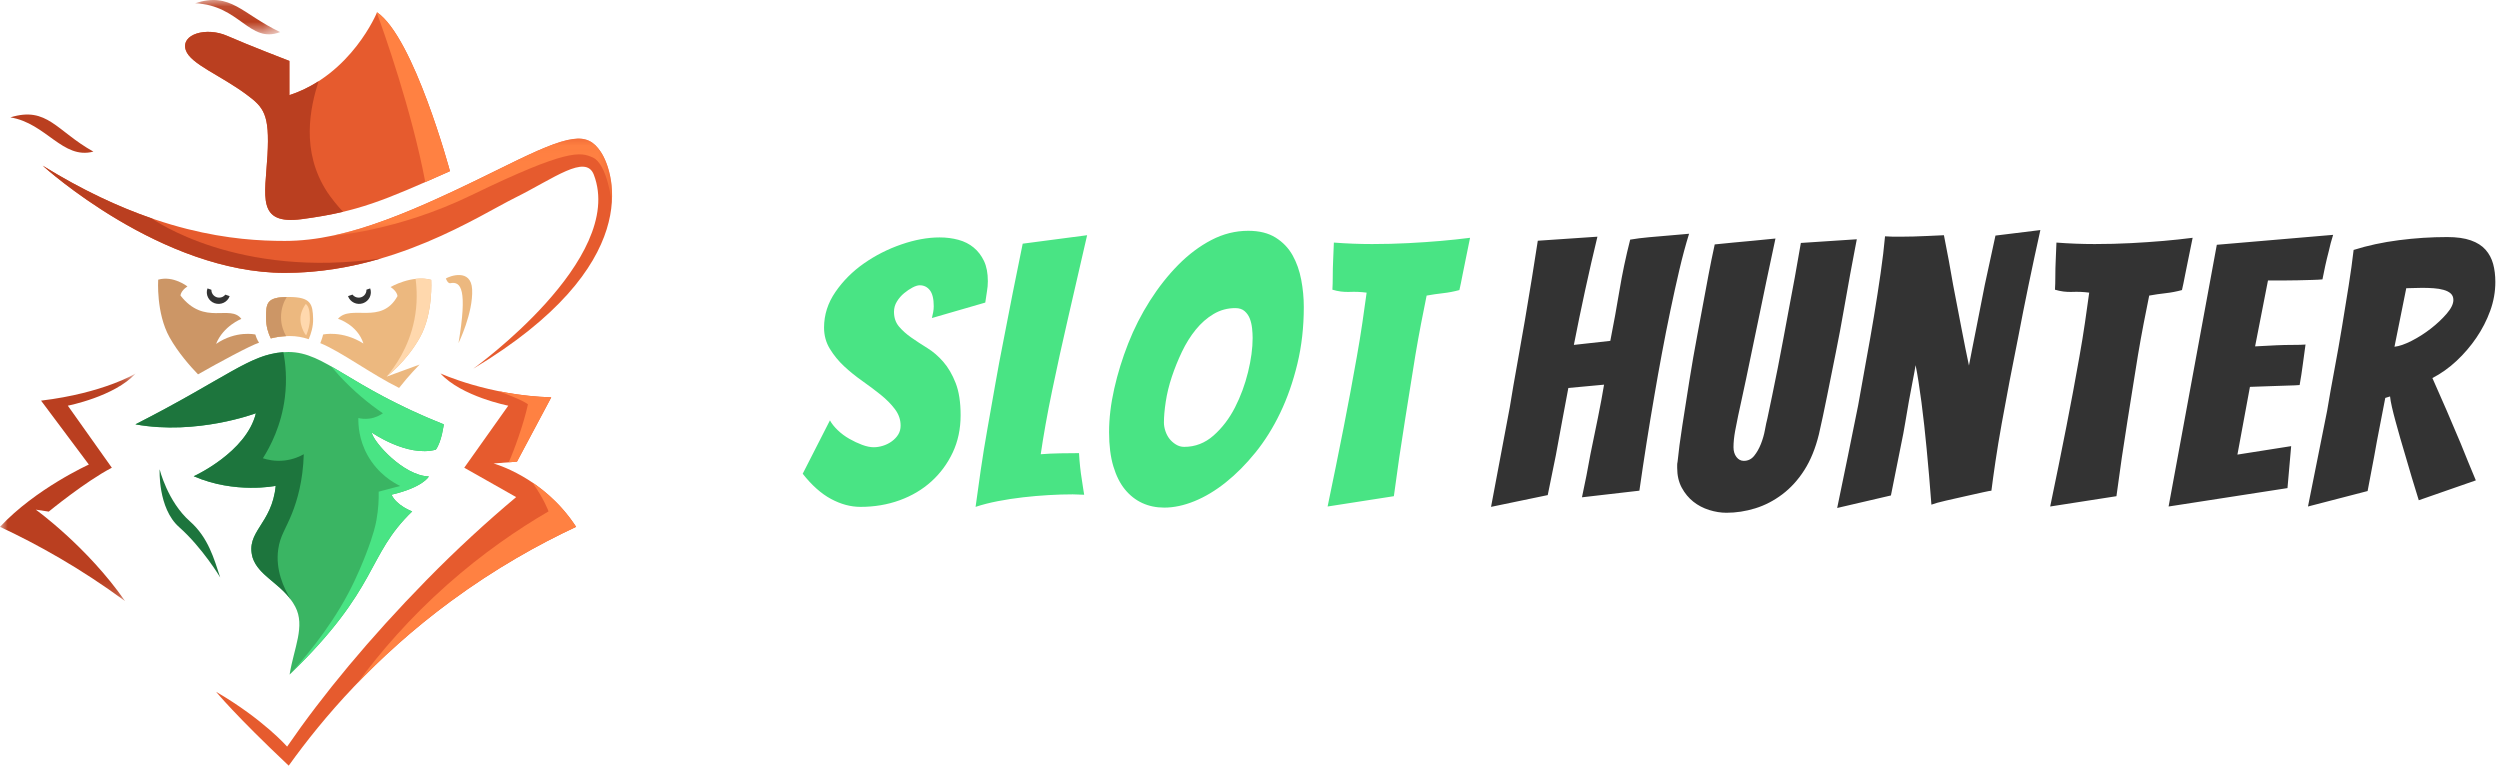
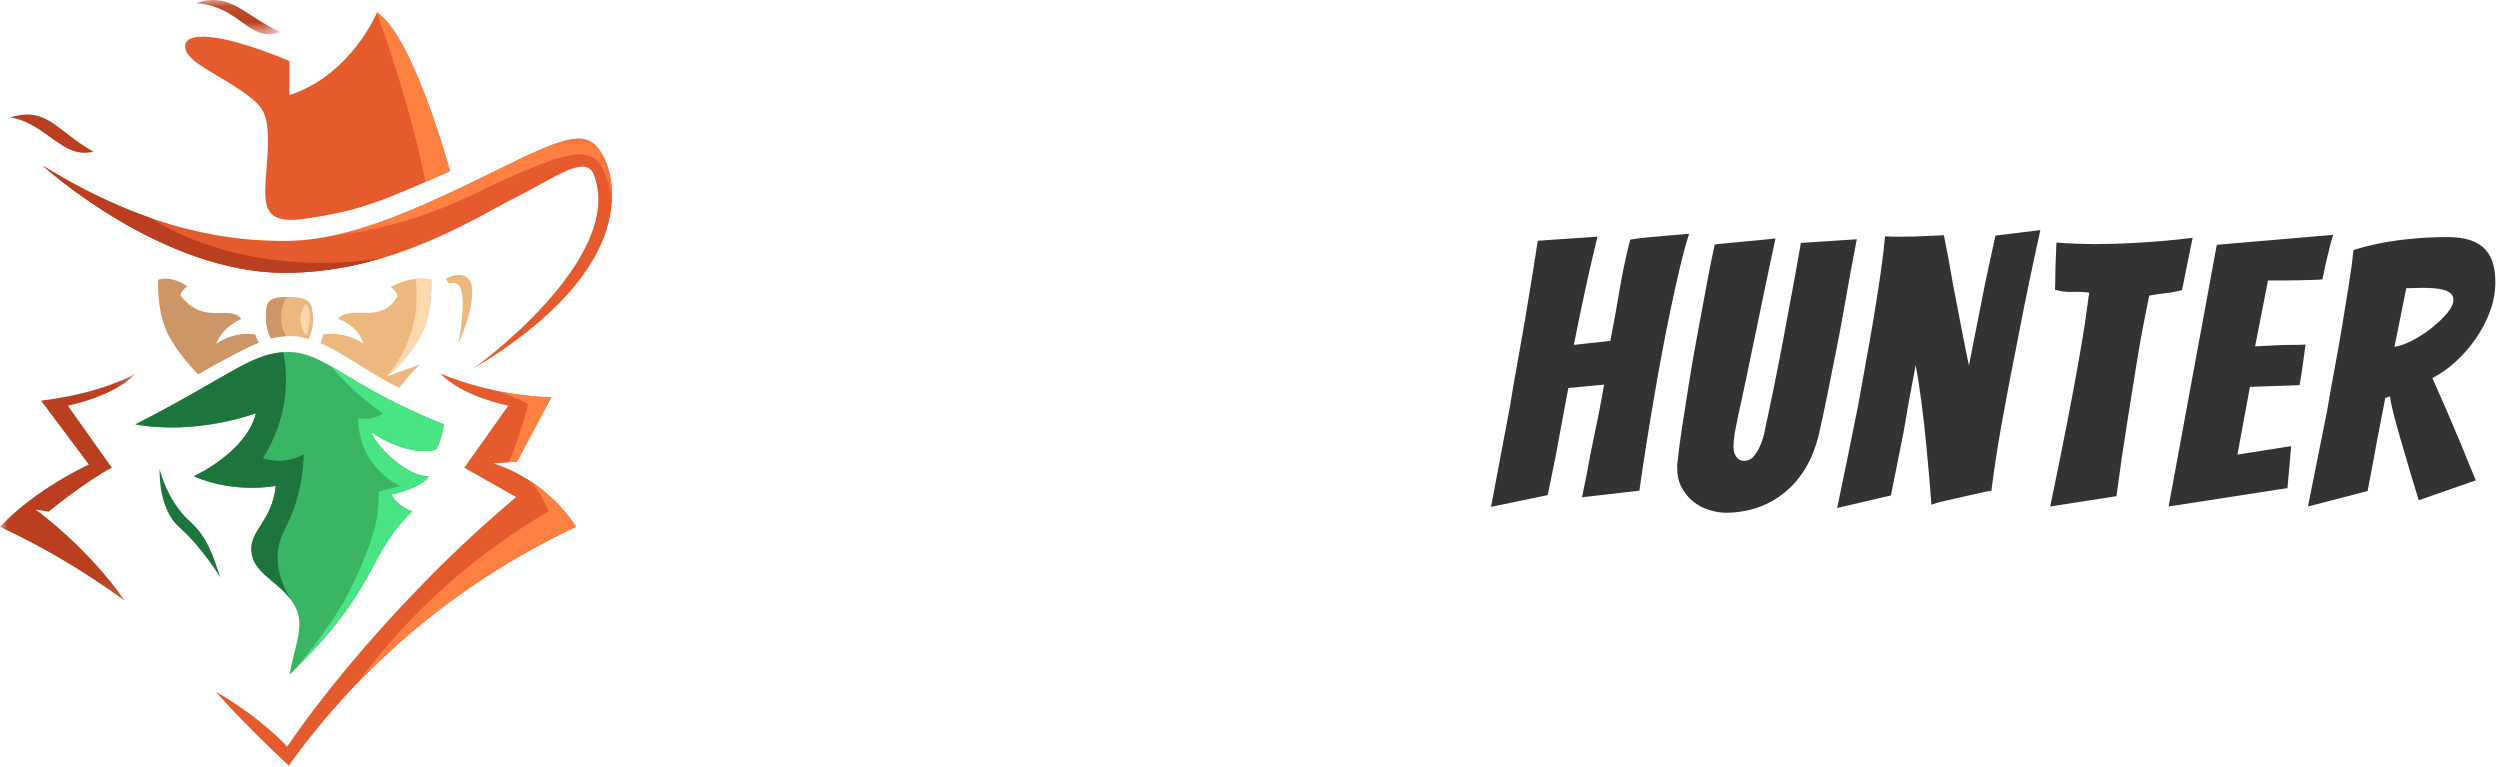
<svg xmlns="http://www.w3.org/2000/svg" xmlns:xlink="http://www.w3.org/1999/xlink" width="163" height="50" viewBox="0 0 163 50">
  <defs>
    <polygon id="sidebar-a" points=".087 .079 5.636 .079 5.636 2.318 .087 2.318" />
    <polygon id="sidebar-c" points="0 .022 8.844 .022 8.844 14.865 0 14.865" />
    <polygon id="sidebar-e" points=".087 .039 18.403 .039 18.403 6.387 .087 6.387" />
  </defs>
  <g fill="none" fill-rule="evenodd">
    <g transform="translate(0 -.149)">
-       <path fill="#E65B2E" d="M18.869,6.354 L18.869,4.122 C18.869,4.122 16.162,3.08 14.809,2.485 C13.455,1.89 11.766,2.372 12.113,3.417 C12.413,4.32 14.384,5.058 16.068,6.308 C17.201,7.149 17.589,7.59 17.439,10.269 C17.288,12.947 16.699,14.836 19.694,14.435 C23.356,13.945 25.006,13.24 29.337,11.307 C29.337,11.307 26.989,2.589 24.583,0.952 C24.583,0.952 22.929,5.015 18.869,6.354" />
+       <path fill="#E65B2E" d="M18.869,6.354 L18.869,4.122 C13.455,1.89 11.766,2.372 12.113,3.417 C12.413,4.32 14.384,5.058 16.068,6.308 C17.201,7.149 17.589,7.59 17.439,10.269 C17.288,12.947 16.699,14.836 19.694,14.435 C23.356,13.945 25.006,13.24 29.337,11.307 C29.337,11.307 26.989,2.589 24.583,0.952 C24.583,0.952 22.929,5.015 18.869,6.354" />
      <path fill="#E65B2E" d="M33.606,13.03 C36.108,11.788 38.192,10.166 38.718,11.542 C40.824,17.048 30.856,24.188 30.856,24.188 C42.067,17.459 40.072,11.393 39.17,10.054 C38.267,8.715 37.215,8.863 33.004,10.947 C27.098,13.869 22.74,15.857 18.568,15.857 C15.41,15.857 9.997,15.411 2.779,10.947 C2.779,10.947 10.448,17.941 18.568,17.941 C25.621,17.941 31.201,14.223 33.606,13.03" />
      <path fill="#BA3F20" d="M0.675,7.802 C3.081,7.058 3.683,8.695 6.089,10.034 C4.087,10.568 3.012,8.18 0.675,7.802" />
      <g transform="translate(12.632 .07)">
        <mask id="sidebar-b" fill="#333">
          <use xlink:href="#sidebar-a" />
        </mask>
        <path fill="#BA3F20" d="M0.087,0.294 C2.412,-0.479 3.147,0.991 5.636,2.172 C3.615,2.944 3.014,0.414 0.087,0.294" mask="url(#sidebar-b)" />
      </g>
      <path fill="#ECB87F" d="M20.415,20.939 C20.429,21.442 20.277,21.92 20.128,22.264 C19.724,22.131 19.322,22.058 18.892,22.058 C18.46,22.058 18.06,22.109 17.659,22.212 C17.497,21.89 17.348,21.438 17.348,20.874 C17.348,19.902 17.382,19.512 18.832,19.512 C20.282,19.512 20.39,19.975 20.415,20.939" />
      <path fill="#ECB87F" d="M18.323,20.841 C18.326,21.359 18.49,21.774 18.654,22.064 C18.311,22.079 17.985,22.128 17.658,22.212 C17.496,21.89 17.347,21.438 17.347,20.874 C17.347,19.933 17.38,19.537 18.694,19.514 C18.514,19.81 18.318,20.265 18.323,20.841" />
      <path fill="#3AB563" d="M18.809,23.1 C21.195,23.1 22.682,25.327 28.935,27.817 C28.935,27.817 28.8,28.939 28.416,29.467 C26.549,29.97 24.233,28.346 24.233,28.346 C24.345,28.973 26.314,31.174 27.961,31.213 C27.961,31.213 27.6,31.918 25.524,32.403 C25.873,33.134 26.875,33.492 26.875,33.492 C23.849,36.412 24.783,38.416 18.882,44.131 C19.162,42.395 19.919,40.974 19.249,39.702 C18.477,38.238 16.889,37.776 16.472,36.511 C15.987,34.794 17.732,34.35 17.976,31.826 C17.976,31.826 15.331,32.37 12.631,31.199 C12.631,31.199 16.065,29.649 16.685,27.092 C16.685,27.092 12.839,28.545 8.829,27.817 C15.04,24.65 16.424,23.1 18.809,23.1" />
      <path fill="#1D753D" d="M10.408,30.746 C10.408,30.746 10.918,32.843 12.381,34.138 C13.583,35.201 13.956,36.583 14.358,37.799 C14.358,37.799 13.208,35.87 11.677,34.514 C10.284,33.281 10.408,30.746 10.408,30.746" />
      <path fill="#E65B2E" d="M28.718,24.496 C28.718,24.496 31.835,25.934 35.941,26.055 L33.708,30.247 L32.178,30.368 C32.178,30.368 35.447,31.24 37.562,34.498 C35.124,35.638 32.316,37.198 29.406,39.339 C24.439,42.996 21.038,46.981 18.824,50.07 C15.329,46.775 14.088,45.253 14.088,45.253 C17.172,47.051 18.72,48.828 18.72,48.828 C21.045,45.444 24.09,41.768 27.785,37.994 C29.78,35.956 31.756,34.152 33.653,32.56 C32.525,31.922 31.397,31.283 30.269,30.644 L33.139,26.599 C33.139,26.599 30.086,26.004 28.718,24.496" />
      <g transform="translate(0 24.475)">
        <mask id="sidebar-d" fill="#333">
          <use xlink:href="#sidebar-c" />
        </mask>
        <path fill="#BA3F20" d="M8.844,0.022 C8.844,0.022 6.783,1.299 2.677,1.796 L5.793,5.963 C5.793,5.963 2.318,7.537 -1.5037594e-05,10.024 C2.437,11.163 5.246,12.723 8.155,14.865 C5.68,11.309 2.334,8.903 2.334,8.903 L3.178,9.031 C3.178,9.031 5.565,7.068 7.292,6.17 L4.422,2.124 C4.422,2.124 7.475,1.529 8.844,0.022" mask="url(#sidebar-d)" />
      </g>
      <path fill="#ECB87F" d="M29.07,18.307 C29.297,18.158 30.715,17.62 30.783,19.018 C30.858,20.552 29.895,22.519 29.895,22.519 C30.478,19.03 30.07,18.467 29.352,18.615 C29.19,18.64 29.07,18.307 29.07,18.307" />
      <path fill="#FF8142" d="M29.337,11.307 C28.756,11.566 28.224,11.804 27.729,12.021 C26.827,7.276 25.013,2.191 24.568,0.981 C24.579,0.962 24.583,0.953 24.583,0.953 C26.989,2.59 29.337,11.307 29.337,11.307" />
-       <path fill="#BA3F20" d="M22.368,13.959 C21.564,14.148 20.706,14.299 19.694,14.435 C16.699,14.837 17.288,12.947 17.439,10.268 C17.589,7.59 17.201,7.149 16.067,6.308 C14.385,5.058 12.413,4.32 12.114,3.417 C11.767,2.372 13.455,1.89 14.809,2.485 C16.162,3.081 18.869,4.122 18.869,4.122 L18.869,6.354 C19.574,6.122 20.206,5.807 20.77,5.445 C20.237,7.128 19.58,9.991 21.339,12.676 C21.558,13.009 21.97,13.539 22.368,13.959" />
      <g transform="translate(21.504 9.147)">
        <mask id="sidebar-f" fill="#333">
          <use xlink:href="#sidebar-e" />
        </mask>
        <path fill="#FF8142" d="M17.15,1.272 C16.353,0.917 15.554,0.658 9.245,3.722 C4.352,6.098 0.087,6.387 0.087,6.387 L0.088,6.386 C3.395,5.713 6.998,4.027 11.5,1.799 C15.711,-0.284 16.764,-0.433 17.666,0.906 C18.006,1.411 18.501,2.587 18.387,4.215 C18.387,4.215 18.097,1.694 17.15,1.272" mask="url(#sidebar-f)" />
      </g>
      <path fill="#BA3F20" d="M24.861,16.994 C22.955,17.557 20.837,17.941 18.568,17.941 C10.574,17.941 3.018,11.164 2.785,10.951 C5.394,12.564 7.768,13.652 9.884,14.384 C9.884,14.384 9.885,14.384 9.887,14.386 C10.031,14.49 15.51,18.357 24.861,16.994" />
      <path fill="#CC9666" d="M18.323,20.841 C18.326,21.359 18.49,21.774 18.654,22.064 C18.311,22.079 17.985,22.128 17.658,22.212 C17.496,21.89 17.347,21.438 17.347,20.874 C17.347,19.933 17.38,19.537 18.694,19.514 C18.514,19.81 18.318,20.265 18.323,20.841" />
      <path fill="#49E484" d="M24.233,28.345 C24.344,28.973 26.314,31.174 27.962,31.213 C27.962,31.213 27.6,31.918 25.524,32.403 C25.873,33.134 26.875,33.491 26.875,33.491 C23.849,36.411 24.783,38.415 18.882,44.131 C19.651,43.29 21.401,41.29 22.69,38.869 C23.299,37.724 23.718,36.648 23.873,36.247 C24.367,34.969 24.493,34.337 24.54,34.087 C24.681,33.319 24.7,32.665 24.69,32.206 C25.156,32.082 25.624,31.959 26.09,31.834 C25.691,31.64 24.652,31.066 23.965,29.831 C23.398,28.811 23.356,27.853 23.365,27.405 C23.526,27.444 23.777,27.481 24.078,27.442 C24.506,27.387 24.812,27.203 24.965,27.095 C24.049,26.469 23.057,25.659 22.099,24.618 C21.92,24.423 21.75,24.228 21.588,24.036 C23.134,24.914 25.17,26.319 28.935,27.817 C28.935,27.817 28.8,28.939 28.416,29.467 C26.549,29.97 24.233,28.345 24.233,28.345" />
      <path fill="#1D753D" d="M18.14,35.966 C17.955,37.29 18.482,38.465 18.971,39.259 C18.146,38.128 16.845,37.639 16.472,36.511 C15.988,34.795 17.732,34.35 17.976,31.826 C17.976,31.826 15.332,32.371 12.631,31.2 C12.631,31.2 16.064,29.649 16.685,27.092 C16.685,27.092 12.839,28.545 8.83,27.817 C14.742,24.802 16.279,23.252 18.472,23.112 L18.475,23.112 C18.615,23.842 18.723,24.866 18.573,26.069 C18.343,27.906 17.621,29.27 17.14,30.028 C17.415,30.118 17.926,30.246 18.563,30.171 C19.133,30.104 19.562,29.902 19.806,29.764 C19.756,31.488 19.382,32.764 19.039,33.624 C18.628,34.655 18.261,35.087 18.14,35.966" />
      <path fill="#FF8142" d="M37.562 34.499C35.124 35.639 32.315 37.198 29.406 39.34 27.842 40.49 26.433 41.674 25.168 42.853 25.079 42.935 24.992 43.017 24.907 43.098 24.819 43.18 24.732 43.262 24.648 43.345 24.531 43.457 24.416 43.569 24.302 43.68 24.188 43.79 24.076 43.902 23.965 44.014 23.854 44.125 23.744 44.235 23.634 44.347 23.528 44.456 23.422 44.566 23.316 44.674 24.798 42.659 26.715 40.439 29.165 38.267 31.481 36.215 33.761 34.659 35.764 33.491 35.764 33.491 35.475 32.673 34.709 31.607 35.616 32.22 36.622 33.104 37.463 34.348 37.502 34.406 37.535 34.457 37.562 34.499M35.941 26.055L33.708 30.247 33.168 30.29C33.526 29.503 34.156 27.755 34.421 26.514 34.421 26.514 34.213 26.274 32.485 25.648 33.108 25.776 33.791 25.886 34.517 25.96 34.974 26.008 35.451 26.04 35.941 26.055" />
      <path fill="#CC9666" d="M16.889,22.494 C16.345,22.661 14.251,23.793 12.911,24.557 C12.392,24.02 11.607,23.128 11.057,22.146 C10.168,20.561 10.314,18.383 10.314,18.383 C11.297,18.101 12.221,18.824 12.221,18.824 C11.769,19.122 11.769,19.42 11.769,19.42 C13.328,21.421 15.009,19.964 15.736,20.941 C15.736,20.941 14.559,21.397 14.088,22.572 C15.397,21.673 16.648,21.959 16.648,21.959 C16.731,22.264 16.889,22.494 16.889,22.494" />
      <path fill="#ECB87F" d="M25.208,24.704 L27.357,23.918 C27.319,23.956 26.654,24.633 26.02,25.442 C24.196,24.537 22.225,23.066 20.883,22.522 C20.883,22.522 21.027,22.163 21.068,21.959 C21.068,21.959 22.308,21.671 23.696,22.546 C23.296,21.309 22.037,20.935 22.037,20.935 C22.878,19.964 24.861,21.368 25.915,19.458 C25.915,19.458 25.915,19.16 25.464,18.863 C25.464,18.863 26.853,18.053 28.116,18.396 C28.116,18.396 28.262,20.575 27.373,22.159 C26.485,23.746 25.208,24.704 25.208,24.704" />
      <path fill="#FFD8AD" d="M27.373 22.159C26.511 23.697 25.287 24.643 25.21 24.701 25.73 24.088 26.648 22.835 27.015 21.009 27.228 19.948 27.185 18.997 27.096 18.331 27.433 18.282 27.789 18.307 28.102 18.393 28.106 18.393 28.111 18.395 28.115 18.396 28.115 18.396 28.261 20.575 27.373 22.159M20.203 20.908C20.214 21.327 20.087 21.726 19.963 22.013 19.912 21.995 19.414 21.269 19.653 20.523 19.726 20.294 19.833 20.107 19.941 19.964 20.159 20.159 20.191 20.472 20.203 20.908" />
-       <path fill="#333" d="M14.974 19.457C14.833 19.853 14.395 20.06 13.995 19.92 13.595 19.78 13.386 19.348 13.528 18.953L13.782 19.042 13.782 19.052C13.782 19.331 14.01 19.555 14.29 19.555 14.454 19.555 14.6 19.478 14.693 19.359L14.974 19.457zM23.669 19.92C23.269 20.06 22.831 19.853 22.69 19.457L22.982 19.356C23.073 19.478 23.221 19.555 23.386 19.555 23.666 19.555 23.893 19.331 23.893 19.052 23.893 19.048 23.893 19.042 23.891 19.037L24.137 18.953C24.278 19.348 24.069 19.78 23.669 19.92" />
    </g>
    <g fill-rule="nonzero" transform="translate(52 9)">
-       <path fill="#49E484" d="M4.104,24.048 C5.016,24.048 5.868,23.904 6.66,23.616 C7.452,23.328 8.14,22.92 8.724,22.392 C9.308,21.864 9.772,21.236 10.116,20.508 C10.46,19.78 10.632,18.968 10.632,18.072 C10.632,17.224 10.524,16.524 10.308,15.972 C10.092,15.42 9.824,14.96 9.504,14.592 C9.184,14.224 8.836,13.924 8.46,13.692 C8.084,13.46 7.736,13.232 7.416,13.008 C7.096,12.784 6.828,12.544 6.612,12.288 C6.396,12.032 6.288,11.712 6.288,11.328 C6.288,11.088 6.352,10.864 6.48,10.656 C6.608,10.448 6.764,10.268 6.948,10.116 C7.132,9.964 7.316,9.84 7.5,9.744 C7.684,9.648 7.84,9.6 7.968,9.6 C8.24,9.6 8.46,9.708 8.628,9.924 C8.796,10.14 8.88,10.488 8.88,10.968 C8.88,11.096 8.868,11.224 8.844,11.352 C8.82,11.48 8.792,11.608 8.76,11.736 L8.76,11.736 L12.24,10.728 C12.272,10.472 12.308,10.232 12.348,10.008 C12.388,9.784 12.408,9.56 12.408,9.336 C12.408,8.808 12.324,8.368 12.156,8.016 C11.988,7.664 11.764,7.372 11.484,7.14 C11.204,6.908 10.872,6.74 10.488,6.636 C10.104,6.532 9.696,6.48 9.264,6.48 C8.48,6.48 7.648,6.632 6.768,6.936 C5.888,7.24 5.076,7.652 4.332,8.172 C3.588,8.692 2.968,9.312 2.472,10.032 C1.976,10.752 1.728,11.528 1.728,12.36 C1.728,12.872 1.856,13.336 2.112,13.752 C2.368,14.168 2.676,14.544 3.036,14.88 C3.396,15.216 3.792,15.536 4.224,15.84 C4.656,16.144 5.056,16.444 5.424,16.74 C5.792,17.036 6.1,17.348 6.348,17.676 C6.596,18.004 6.72,18.36 6.72,18.744 C6.72,18.968 6.668,19.164 6.564,19.332 C6.46,19.5 6.32,19.648 6.144,19.776 C5.968,19.904 5.776,20 5.568,20.064 C5.36,20.128 5.16,20.16 4.968,20.16 C4.744,20.16 4.492,20.108 4.212,20.004 C3.932,19.9 3.652,19.768 3.372,19.608 C3.092,19.448 2.84,19.26 2.616,19.044 C2.392,18.828 2.224,18.616 2.112,18.408 L2.112,18.408 L0.336,21.888 C0.928,22.64 1.544,23.188 2.184,23.532 C2.824,23.876 3.464,24.048 4.104,24.048 Z M11.608,24.048 C12.04,23.904 12.524,23.78 13.06,23.676 C13.596,23.572 14.144,23.488 14.704,23.424 C15.264,23.36 15.82,23.312 16.372,23.28 C16.924,23.248 17.448,23.232 17.944,23.232 C18.072,23.232 18.196,23.236 18.316,23.244 L18.499,23.253 L18.499,23.253 L18.688,23.256 C18.672,23.192 18.652,23.068 18.628,22.884 C18.604,22.7 18.572,22.488 18.532,22.248 C18.492,22.008 18.456,21.74 18.424,21.444 C18.392,21.148 18.368,20.848 18.352,20.544 C18,20.544 17.596,20.548 17.14,20.556 C16.684,20.564 16.256,20.584 15.856,20.616 C15.936,20.056 16.04,19.416 16.168,18.696 C16.296,17.976 16.44,17.232 16.6,16.464 C16.76,15.696 16.928,14.908 17.104,14.1 C17.28,13.292 17.456,12.512 17.632,11.76 C18.032,10 18.448,8.192 18.88,6.336 L18.88,6.336 L14.68,6.888 C14.232,9.064 13.808,11.2 13.408,13.296 C13.232,14.176 13.06,15.096 12.892,16.056 C12.724,17.016 12.556,17.968 12.388,18.912 C12.22,19.856 12.072,20.768 11.944,21.648 C11.816,22.528 11.704,23.328 11.608,24.048 Z M23.912,24.096 C24.536,24.096 25.192,23.956 25.88,23.676 C26.568,23.396 27.248,22.988 27.92,22.452 C28.592,21.916 29.236,21.268 29.852,20.508 C30.468,19.748 31.008,18.884 31.472,17.916 C31.936,16.948 32.308,15.884 32.588,14.724 C32.868,13.564 33.008,12.328 33.008,11.016 C33.008,10.424 32.952,9.832 32.84,9.24 C32.728,8.648 32.54,8.116 32.276,7.644 C32.012,7.172 31.644,6.788 31.172,6.492 C30.7,6.196 30.104,6.048 29.384,6.048 C28.552,6.048 27.752,6.248 26.984,6.648 C26.216,7.048 25.496,7.588 24.824,8.268 C24.152,8.948 23.536,9.728 22.976,10.608 C22.416,11.488 21.944,12.416 21.56,13.392 C21.176,14.368 20.872,15.352 20.648,16.344 C20.424,17.336 20.312,18.28 20.312,19.176 C20.312,20.04 20.404,20.78 20.588,21.396 C20.772,22.012 21.024,22.516 21.344,22.908 C21.664,23.3 22.04,23.596 22.472,23.796 C22.904,23.996 23.384,24.096 23.912,24.096 Z M25.208,20.136 C25.016,20.136 24.836,20.084 24.668,19.98 C24.5,19.876 24.36,19.752 24.248,19.608 C24.136,19.464 24.048,19.296 23.984,19.104 C23.92,18.912 23.888,18.728 23.888,18.552 C23.888,18.168 23.928,17.712 24.008,17.184 C24.088,16.656 24.22,16.116 24.404,15.564 C24.588,15.012 24.808,14.468 25.064,13.932 C25.32,13.396 25.62,12.916 25.964,12.492 C26.308,12.068 26.696,11.728 27.128,11.472 C27.56,11.216 28.032,11.088 28.544,11.088 C28.8,11.088 29.004,11.156 29.156,11.292 C29.308,11.428 29.42,11.592 29.492,11.784 C29.564,11.976 29.612,12.184 29.636,12.408 C29.66,12.632 29.672,12.84 29.672,13.032 C29.672,13.704 29.572,14.448 29.372,15.264 C29.172,16.08 28.888,16.848 28.52,17.568 C28.152,18.288 27.688,18.896 27.128,19.392 C26.568,19.888 25.928,20.136 25.208,20.136 Z M34.56,24.024 L38.88,23.352 C39.104,21.656 39.344,20.016 39.6,18.432 C39.712,17.76 39.824,17.056 39.936,16.32 C40.048,15.584 40.164,14.86 40.284,14.148 C40.404,13.436 40.528,12.748 40.656,12.084 C40.784,11.42 40.904,10.816 41.016,10.272 C41.368,10.208 41.724,10.156 42.084,10.116 C42.444,10.076 42.8,10.008 43.152,9.912 C43.216,9.64 43.284,9.312 43.356,8.928 C43.428,8.544 43.504,8.168 43.584,7.8 L43.584,7.8 L43.848,6.504 C43.224,6.584 42.588,6.652 41.94,6.708 C41.292,6.764 40.588,6.812 39.828,6.852 C39.068,6.892 38.28,6.912 37.464,6.912 C37.048,6.912 36.632,6.904 36.216,6.888 C35.8,6.872 35.384,6.848 34.968,6.816 C34.952,7.232 34.936,7.624 34.92,7.992 C34.904,8.328 34.896,8.664 34.896,9 C34.896,9.336 34.888,9.632 34.872,9.888 C35.24,10 35.612,10.048 35.988,10.032 C36.364,10.016 36.736,10.032 37.104,10.08 C37.024,10.672 36.932,11.324 36.828,12.036 C36.724,12.748 36.604,13.484 36.468,14.244 C36.332,15.004 36.192,15.776 36.048,16.56 C35.904,17.344 35.76,18.096 35.616,18.816 C35.28,20.528 34.928,22.264 34.56,24.024 L34.56,24.024 Z" />
      <path fill="#333" d="M45.216,24.048 L48.912,23.28 L48.912,23.28 L49.44,20.688 C49.568,19.968 49.708,19.208 49.86,18.408 C50.012,17.608 50.144,16.904 50.256,16.296 L50.256,16.296 L52.584,16.08 C52.488,16.672 52.356,17.384 52.188,18.216 C52.02,19.048 51.856,19.848 51.696,20.616 C51.536,21.528 51.352,22.464 51.144,23.424 L51.144,23.424 L54.888,22.992 C55.192,20.864 55.52,18.784 55.872,16.752 C56.016,15.904 56.176,15.008 56.352,14.064 C56.528,13.12 56.712,12.188 56.904,11.268 C57.096,10.348 57.292,9.46 57.492,8.604 C57.692,7.748 57.904,6.96 58.128,6.24 C58.128,6.24 57.996,6.252 57.732,6.276 C57.468,6.3 57.144,6.328 56.76,6.36 C56.376,6.392 55.96,6.428 55.512,6.468 C55.064,6.508 54.656,6.56 54.288,6.624 C54,7.76 53.768,8.86 53.592,9.924 C53.416,10.988 53.216,12.088 52.992,13.224 L52.992,13.224 L50.616,13.488 C50.84,12.336 51.084,11.152 51.348,9.936 C51.612,8.72 51.88,7.552 52.152,6.432 L52.152,6.432 L48.264,6.696 C48.152,7.432 48.024,8.244 47.88,9.132 C47.736,10.02 47.584,10.936 47.424,11.88 C47.264,12.824 47.096,13.78 46.92,14.748 C46.744,15.716 46.584,16.648 46.44,17.544 C46.04,19.672 45.632,21.84 45.216,24.048 L45.216,24.048 Z M60.568,24.432 C61.192,24.432 61.816,24.336 62.44,24.144 C63.064,23.952 63.652,23.648 64.204,23.232 C64.756,22.816 65.236,22.288 65.644,21.648 C66.052,21.008 66.368,20.232 66.592,19.32 C66.768,18.552 66.948,17.708 67.132,16.788 C67.316,15.868 67.504,14.932 67.696,13.98 C67.888,13.028 68.06,12.112 68.212,11.232 C68.364,10.352 68.504,9.568 68.632,8.88 C68.76,8.192 68.864,7.64 68.944,7.224 C69.024,6.808 69.064,6.6 69.064,6.6 L69.064,6.6 L65.416,6.84 C65.16,8.344 64.896,9.8 64.624,11.208 C64.512,11.816 64.396,12.44 64.276,13.08 C64.156,13.72 64.036,14.348 63.916,14.964 C63.796,15.58 63.676,16.172 63.556,16.74 C63.436,17.308 63.328,17.824 63.232,18.288 C63.184,18.464 63.132,18.708 63.076,19.02 C63.02,19.332 62.932,19.64 62.812,19.944 C62.692,20.248 62.544,20.508 62.368,20.724 C62.192,20.94 61.968,21.048 61.696,21.048 C61.504,21.048 61.344,20.964 61.216,20.796 C61.088,20.628 61.024,20.416 61.024,20.16 C61.024,19.84 61.06,19.484 61.132,19.092 C61.204,18.7 61.268,18.376 61.324,18.12 C61.38,17.864 61.452,17.532 61.54,17.124 C61.628,16.716 61.732,16.232 61.852,15.672 C61.972,15.112 62.1,14.496 62.236,13.824 C62.372,13.152 62.512,12.48 62.656,11.808 C62.976,10.24 63.344,8.488 63.76,6.552 C63.28,6.6 62.792,6.648 62.296,6.696 C61.896,6.728 61.464,6.768 61,6.816 C60.536,6.864 60.136,6.904 59.8,6.936 C59.768,7.064 59.696,7.404 59.584,7.956 C59.472,8.508 59.34,9.2 59.188,10.032 C59.036,10.864 58.864,11.788 58.672,12.804 C58.48,13.82 58.304,14.832 58.144,15.84 C57.984,16.848 57.832,17.816 57.688,18.744 C57.544,19.672 57.44,20.464 57.376,21.12 C57.36,21.184 57.352,21.248 57.352,21.312 L57.352,21.312 L57.352,21.504 C57.352,22 57.452,22.432 57.652,22.8 C57.852,23.168 58.104,23.472 58.408,23.712 C58.712,23.952 59.056,24.132 59.44,24.252 C59.824,24.372 60.2,24.432 60.568,24.432 Z M67.784,24.12 L71.288,23.304 C71.528,22.136 71.752,21.016 71.96,19.944 C72.056,19.496 72.144,19.028 72.224,18.54 C72.304,18.052 72.384,17.584 72.464,17.136 C72.544,16.688 72.624,16.264 72.704,15.864 C72.784,15.464 72.848,15.112 72.896,14.808 C72.96,15.112 73.024,15.472 73.088,15.888 C73.152,16.304 73.216,16.752 73.28,17.232 C73.344,17.712 73.404,18.212 73.46,18.732 C73.516,19.252 73.568,19.76 73.616,20.256 C73.728,21.408 73.832,22.624 73.928,23.904 C74.136,23.824 74.452,23.736 74.876,23.64 L74.876,23.64 L76.148,23.352 C76.572,23.256 76.948,23.172 77.276,23.1 C77.604,23.028 77.792,22.992 77.84,22.992 C77.904,22.48 77.992,21.844 78.104,21.084 C78.216,20.324 78.352,19.5 78.512,18.612 C78.672,17.724 78.844,16.796 79.028,15.828 C79.212,14.86 79.4,13.904 79.592,12.96 C80.008,10.768 80.488,8.448 81.032,6 L81.032,6 L78.104,6.36 C77.864,7.464 77.632,8.536 77.408,9.576 C77.312,10.04 77.22,10.508 77.132,10.98 C77.044,11.452 76.952,11.92 76.856,12.384 C76.76,12.848 76.672,13.292 76.592,13.716 C76.512,14.14 76.44,14.512 76.376,14.832 C76.232,14.16 76.068,13.344 75.884,12.384 C75.7,11.424 75.52,10.488 75.344,9.576 C75.168,8.536 74.968,7.456 74.744,6.336 C74.376,6.352 74.032,6.368 73.712,6.384 C73.392,6.4 73.072,6.412 72.752,6.42 C72.432,6.428 72.16,6.432 71.936,6.432 L71.432,6.432 C71.288,6.432 71.112,6.424 70.904,6.408 C70.84,7.128 70.744,7.932 70.616,8.82 C70.488,9.708 70.344,10.636 70.184,11.604 C70.024,12.572 69.852,13.552 69.668,14.544 C69.484,15.536 69.312,16.496 69.152,17.424 C68.72,19.584 68.264,21.816 67.784,24.12 L67.784,24.12 Z M81.672,24.024 L85.992,23.352 C86.216,21.656 86.456,20.016 86.712,18.432 C86.824,17.76 86.936,17.056 87.048,16.32 C87.16,15.584 87.276,14.86 87.396,14.148 C87.516,13.436 87.64,12.748 87.768,12.084 C87.896,11.42 88.016,10.816 88.128,10.272 C88.48,10.208 88.836,10.156 89.196,10.116 C89.556,10.076 89.912,10.008 90.264,9.912 C90.328,9.64 90.396,9.312 90.468,8.928 C90.54,8.544 90.616,8.168 90.696,7.8 L90.696,7.8 L90.96,6.504 C90.336,6.584 89.7,6.652 89.052,6.708 C88.404,6.764 87.7,6.812 86.94,6.852 C86.18,6.892 85.392,6.912 84.576,6.912 C84.16,6.912 83.744,6.904 83.328,6.888 C82.912,6.872 82.496,6.848 82.08,6.816 C82.064,7.232 82.048,7.624 82.032,7.992 C82.016,8.328 82.008,8.664 82.008,9 C82.008,9.336 82,9.632 81.984,9.888 C82.352,10 82.724,10.048 83.1,10.032 C83.476,10.016 83.848,10.032 84.216,10.08 C84.136,10.672 84.044,11.324 83.94,12.036 C83.836,12.748 83.716,13.484 83.58,14.244 C83.444,15.004 83.304,15.776 83.16,16.56 C83.016,17.344 82.872,18.096 82.728,18.816 C82.392,20.528 82.04,22.264 81.672,24.024 L81.672,24.024 Z M89.392,24.024 L97.144,22.824 L97.384,20.088 L93.88,20.64 L94.696,16.224 C95.192,16.208 95.648,16.192 96.064,16.176 C96.432,16.16 96.796,16.148 97.156,16.14 C97.516,16.132 97.776,16.12 97.936,16.104 C98.016,15.656 98.084,15.216 98.14,14.784 C98.196,14.352 98.256,13.912 98.32,13.464 C98.144,13.48 97.872,13.488 97.504,13.488 C97.136,13.488 96.776,13.496 96.424,13.512 C95.992,13.528 95.528,13.552 95.032,13.584 L95.032,13.584 L95.872,9.288 L95.872,9.288 L96.772,9.288 C97.116,9.288 97.456,9.284 97.792,9.276 C98.128,9.268 98.444,9.26 98.74,9.252 C99.036,9.244 99.264,9.232 99.424,9.216 C99.472,8.96 99.532,8.668 99.604,8.34 C99.676,8.012 99.752,7.696 99.832,7.392 C99.912,7.024 100.008,6.664 100.12,6.312 L100.12,6.312 L92.536,6.96 L89.392,24.024 Z M98.48,24.024 L102.368,23.016 C102.512,22.248 102.656,21.488 102.8,20.736 C102.912,20.096 103.036,19.432 103.172,18.744 C103.308,18.056 103.424,17.456 103.52,16.944 L103.52,16.944 L103.832,16.848 C103.848,17.024 103.888,17.252 103.952,17.532 C104.016,17.812 104.096,18.128 104.192,18.48 C104.288,18.832 104.392,19.204 104.504,19.596 C104.616,19.988 104.728,20.368 104.84,20.736 C105.096,21.632 105.384,22.592 105.704,23.616 L105.704,23.616 L109.424,22.32 C109.088,21.52 108.76,20.72 108.44,19.92 C108.152,19.232 107.844,18.508 107.516,17.748 C107.188,16.988 106.88,16.288 106.592,15.648 C107.152,15.36 107.676,14.988 108.164,14.532 C108.652,14.076 109.084,13.572 109.46,13.02 C109.836,12.468 110.136,11.884 110.36,11.268 C110.584,10.652 110.696,10.024 110.696,9.384 C110.696,8.952 110.648,8.56 110.552,8.208 C110.456,7.856 110.292,7.548 110.06,7.284 C109.828,7.02 109.508,6.816 109.1,6.672 C108.692,6.528 108.176,6.456 107.552,6.456 C106.512,6.456 105.464,6.524 104.408,6.66 C103.352,6.796 102.368,7.008 101.456,7.296 C101.376,8 101.268,8.78 101.132,9.636 C100.996,10.492 100.852,11.38 100.7,12.3 C100.548,13.22 100.384,14.148 100.208,15.084 C100.032,16.02 99.872,16.92 99.728,17.784 C99.328,19.816 98.912,21.896 98.48,24.024 L98.48,24.024 Z M104.12,13.608 L104.888,9.792 C105.032,9.792 105.196,9.788 105.38,9.78 C105.564,9.772 105.744,9.768 105.92,9.768 C106.176,9.768 106.424,9.776 106.664,9.792 C106.904,9.808 107.124,9.844 107.324,9.9 C107.524,9.956 107.68,10.036 107.792,10.14 C107.904,10.244 107.96,10.384 107.96,10.56 C107.96,10.816 107.816,11.112 107.528,11.448 C107.24,11.784 106.896,12.108 106.496,12.42 C106.096,12.732 105.676,13 105.236,13.224 C104.796,13.448 104.424,13.576 104.12,13.608 L104.12,13.608 Z" />
    </g>
  </g>
</svg>